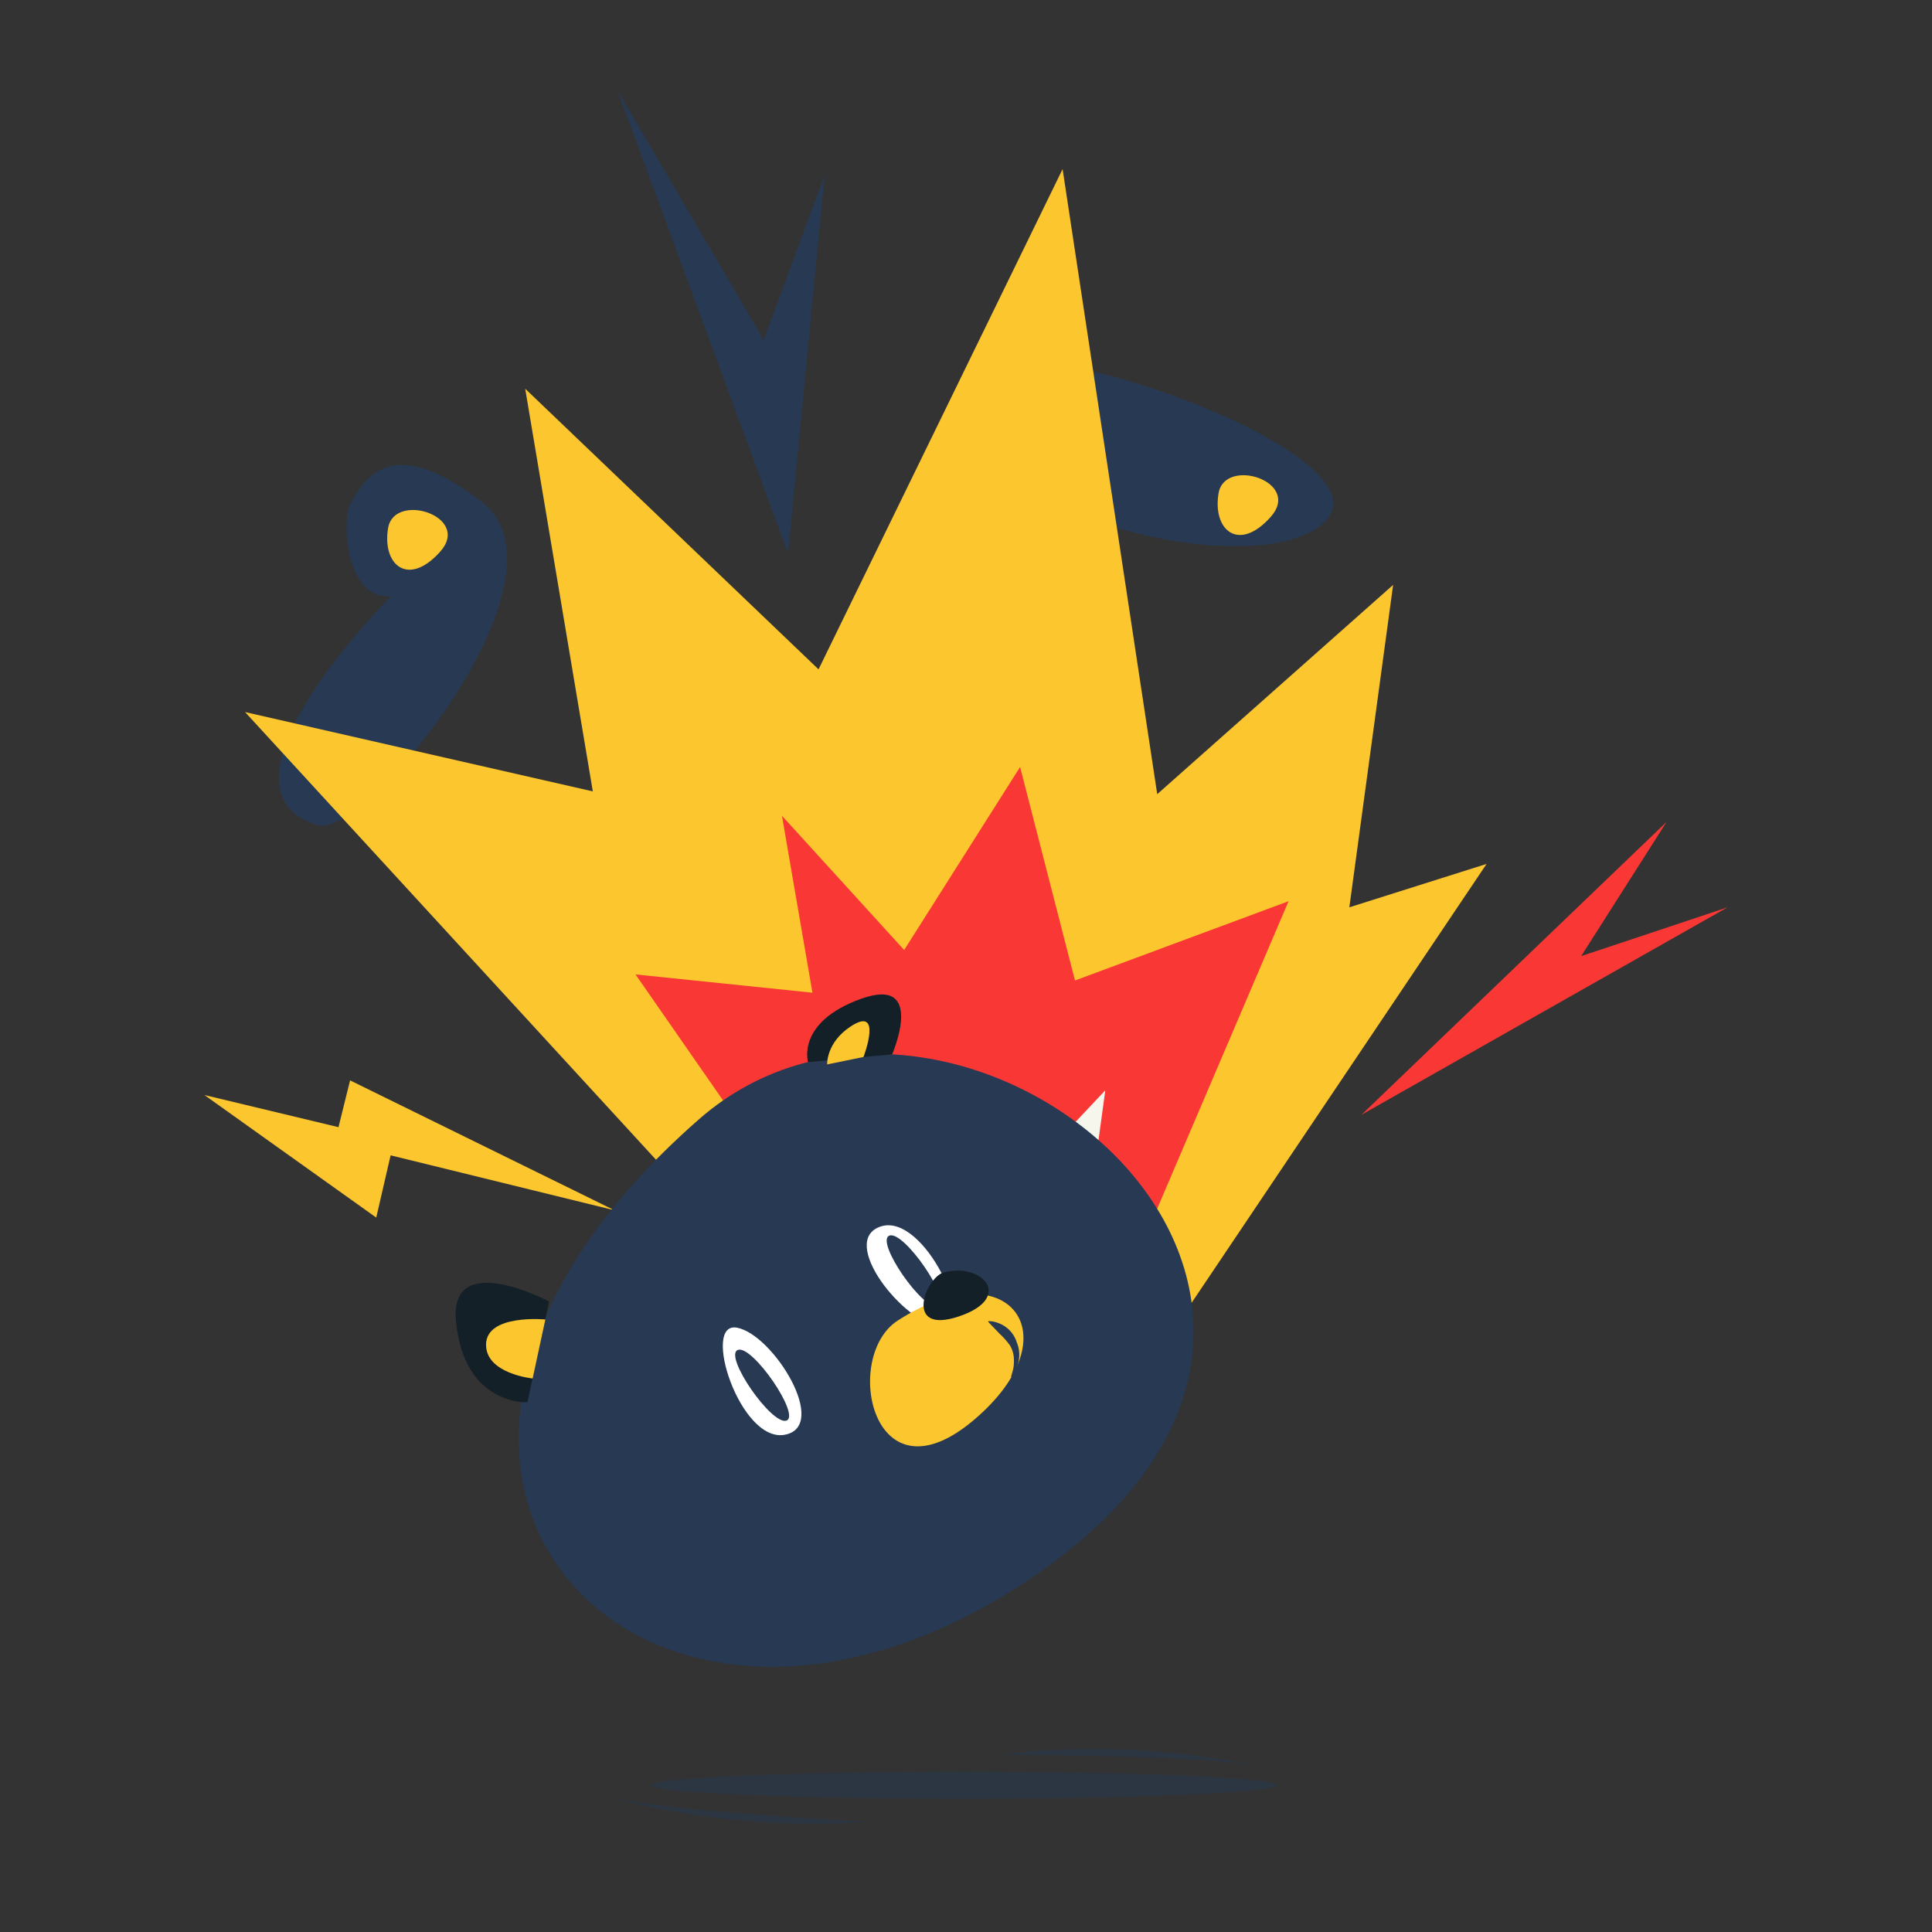
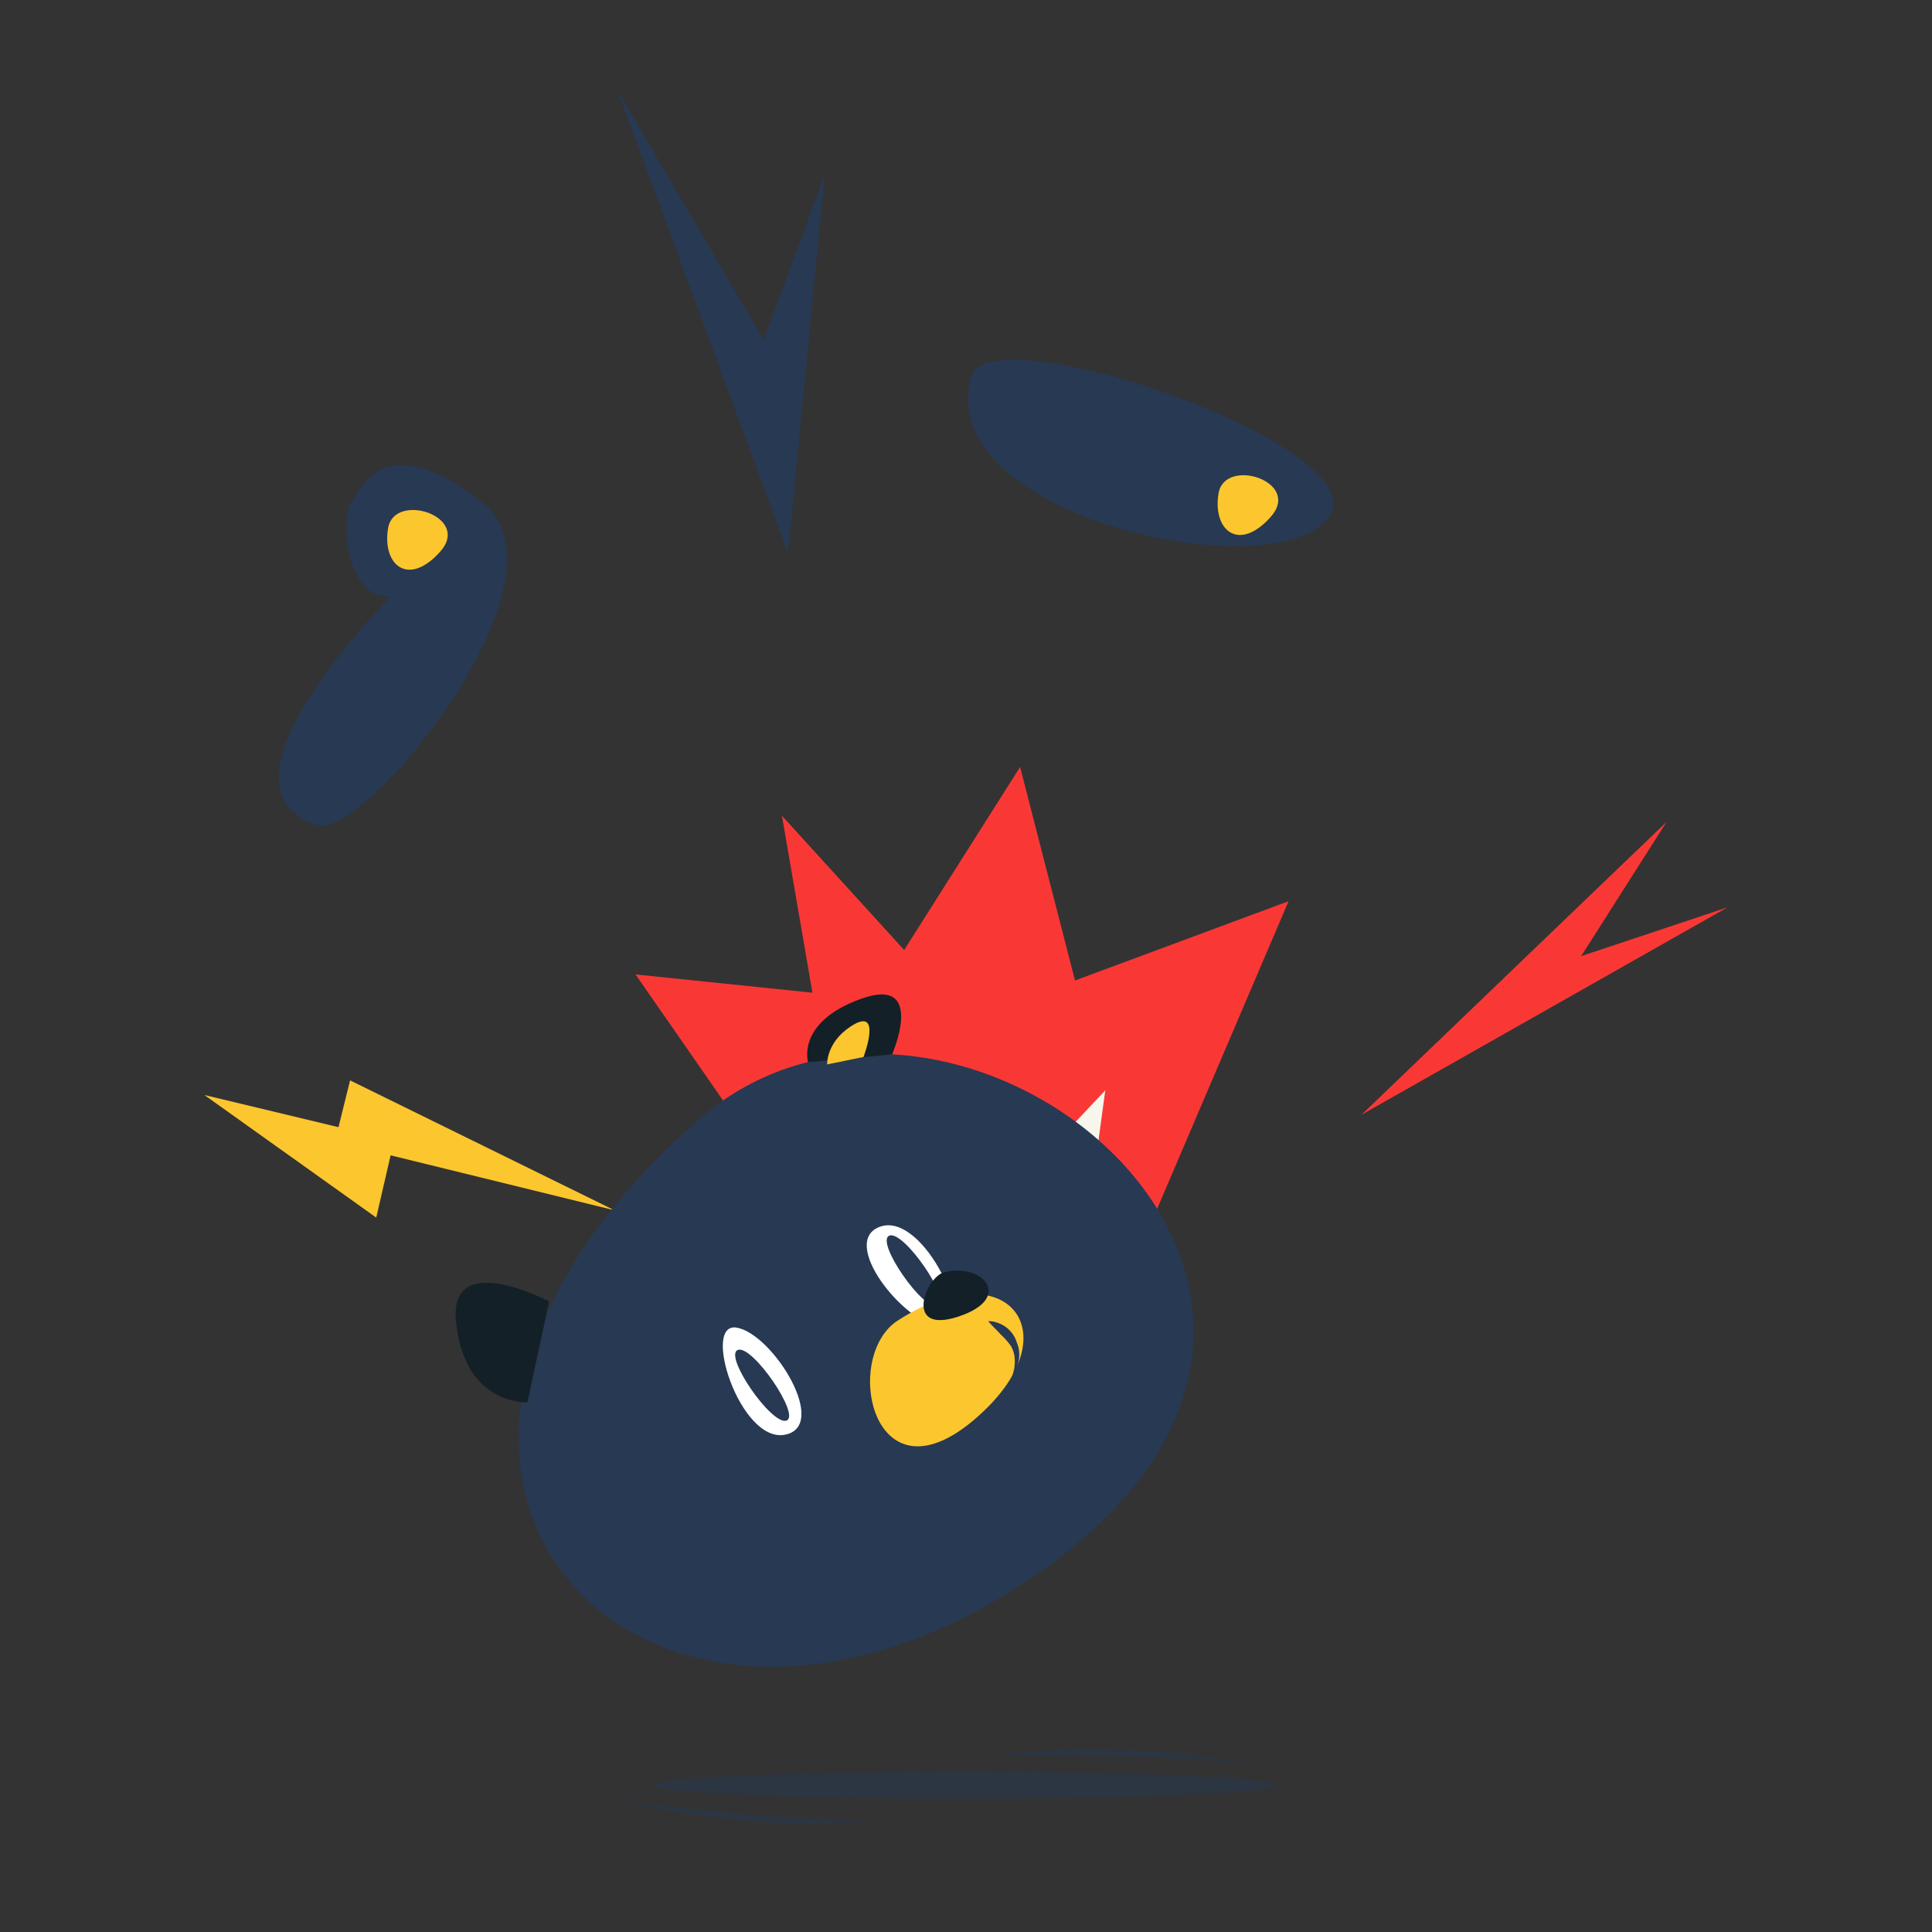
<svg xmlns="http://www.w3.org/2000/svg" id="Layer_1" data-name="Layer 1" viewBox="0 0 500 500">
  <rect x="0" y="0" width="500" height="500" fill="#333333" stroke="none" />
  <defs>
    <style>.bear-1,.bear-7{fill:#273953;}.bear-2{fill:#fcc62e;}.bear-3{fill:#f93835;}.bear-4{fill:#f6f6ed;}.bear-5{fill:#fff;}.bear-6{fill:#132028;}.bear-7{opacity:0.5;}</style>
  </defs>
  <path class="bear-1" d="M82.21,213.56c12.19,3.75,67.52-64,42.64-83.54s-31.37-4.18-34,0-1.48,25.45,10.36,24.28C101.16,154.3,51.41,204.08,82.21,213.56Z" />
  <path class="bear-2" d="M100.44,136.66c1.59-9.48,21.73-3.07,13.44,6.16S98.84,146.13,100.44,136.66Z" />
  <path class="bear-1" d="M251.38,97.36c4.72-16.4,107.49,18.76,92.09,37S241,133.31,251.38,97.36Z" />
  <path class="bear-2" d="M315.36,127.66c1.6-9.48,21.74-3.06,13.45,6.17S313.77,137.14,315.36,127.66Z" />
-   <path class="bear-2" d="M301.84,346.91l82.89-123.33-35.52,11.23,11.33-83.44-61.05,54.16L275,43.76,211.84,173.23,135.92,100.6l17.5,104.21-90-20.53L222.89,358A198.73,198.73,0,0,0,301.84,346.91Z" />
  <path class="bear-3" d="M236.31,355.59,164.47,252.18l45.79,4.73-7.89-45.79L234,245.86l30-47.37,14.21,55.26,55.27-20.52L284.18,348.61C267.42,353.32,251.37,355.94,236.31,355.59Z" />
  <polygon class="bear-2" points="52.9 283.39 97.37 315.11 101.09 299 159.03 313.22 90.6 279.6 87.6 291.71 52.9 283.39" />
  <polygon class="bear-3" points="352.36 288.49 431.31 212.7 409.2 247.44 447.1 234.81 352.36 288.49" />
  <polygon class="bear-1" points="203.95 143.23 159.74 23.23 197.63 87.97 213.42 45.34 203.95 143.23" />
  <polygon class="bear-4" points="215 305.86 246.58 357.96 276.58 351.64 286.05 282.17 260.79 309.01 240.26 282.17 235.53 315.33 215 305.86" />
  <path class="bear-1" d="M180.89,289.67c65.34-57.23,191.37,43.15,89.87,116S74.71,382.66,180.89,289.67Z" />
  <path class="bear-5" d="M228,317.39c11.27-3.56,25.11,26.74,15.54,26S216.73,321,228,317.39Z" />
  <path class="bear-5" d="M203.11,371.31c-11.61,2.2-21.76-29.53-12.34-27.7S214.72,369.12,203.11,371.31Z" />
  <path class="bear-2" d="M232.3,341.78c28.49-18.46,45.91,3.64,19.65,25.78S217.93,351.1,232.3,341.78Z" />
  <path class="bear-1" d="M230.16,319.78c3.72-1.5,16.38,17,12.58,18.28S226.44,321.28,230.16,319.78Z" />
-   <path class="bear-1" d="M255.76,341.92a6.18,6.18,0,0,1,2.38.41,7.73,7.73,0,0,1,5,5.08,8.06,8.06,0,0,1,.48,4.8,10.39,10.39,0,0,1-.68,2.24,20.44,20.44,0,0,1-1.07,2l-.22-.11c.19-.73.44-1.42.58-2.13a9.58,9.58,0,0,0,.17-2.12,7.35,7.35,0,0,0-1-3.86,19,19,0,0,0-2.65-3c-.93-1-1.95-2-3-3.15Z" />
+   <path class="bear-1" d="M255.76,341.92a6.18,6.18,0,0,1,2.38.41,7.73,7.73,0,0,1,5,5.08,8.06,8.06,0,0,1,.48,4.8,10.39,10.39,0,0,1-.68,2.24,20.44,20.44,0,0,1-1.07,2c.19-.73.44-1.42.58-2.13a9.58,9.58,0,0,0,.17-2.12,7.35,7.35,0,0,0-1-3.86,19,19,0,0,0-2.65-3c-.93-1-1.95-2-3-3.15Z" />
  <path class="bear-1" d="M190.94,349.37c3.72-1.49,16.39,17,12.58,18.28S187.22,350.87,190.94,349.37Z" />
  <path class="bear-6" d="M244.26,329.3c10.09-2.65,18.19,6.65,3.83,11.41S239.57,330.54,244.26,329.3Z" />
  <path class="bear-6" d="M118,341.82c-1.71-18.69,24.11-5,24.11-5l-5.62,26.09S120.06,363.87,118,341.82Z" />
-   <path class="bear-2" d="M125.79,347.87c.18-7.86,15.35-6.39,15.35-6.39l-3.29,15.27S125.62,355.53,125.79,347.87Z" />
  <path class="bear-6" d="M222.8,258.5c17-6.11,8.08,14.37,8.08,14.37l-21.76,2S206,264.56,222.8,258.5Z" />
  <path class="bear-2" d="M220.16,265.64c8.46-5.55,3.31,7.91,3.31,7.91l-9.4,1.92S213.76,269.84,220.16,265.64Z" />
  <ellipse class="bear-7" cx="249.41" cy="462.01" rx="81" ry="3.5" />
  <path class="bear-7" d="M258.39,454.17s51,0,66.07,2.68C324.46,456.85,293.31,449.47,258.39,454.17Z" />
  <path class="bear-7" d="M224.35,471.47s-50.94-2.67-65.83-6.16C158.52,465.31,189.24,474.32,224.35,471.47Z" />
</svg>